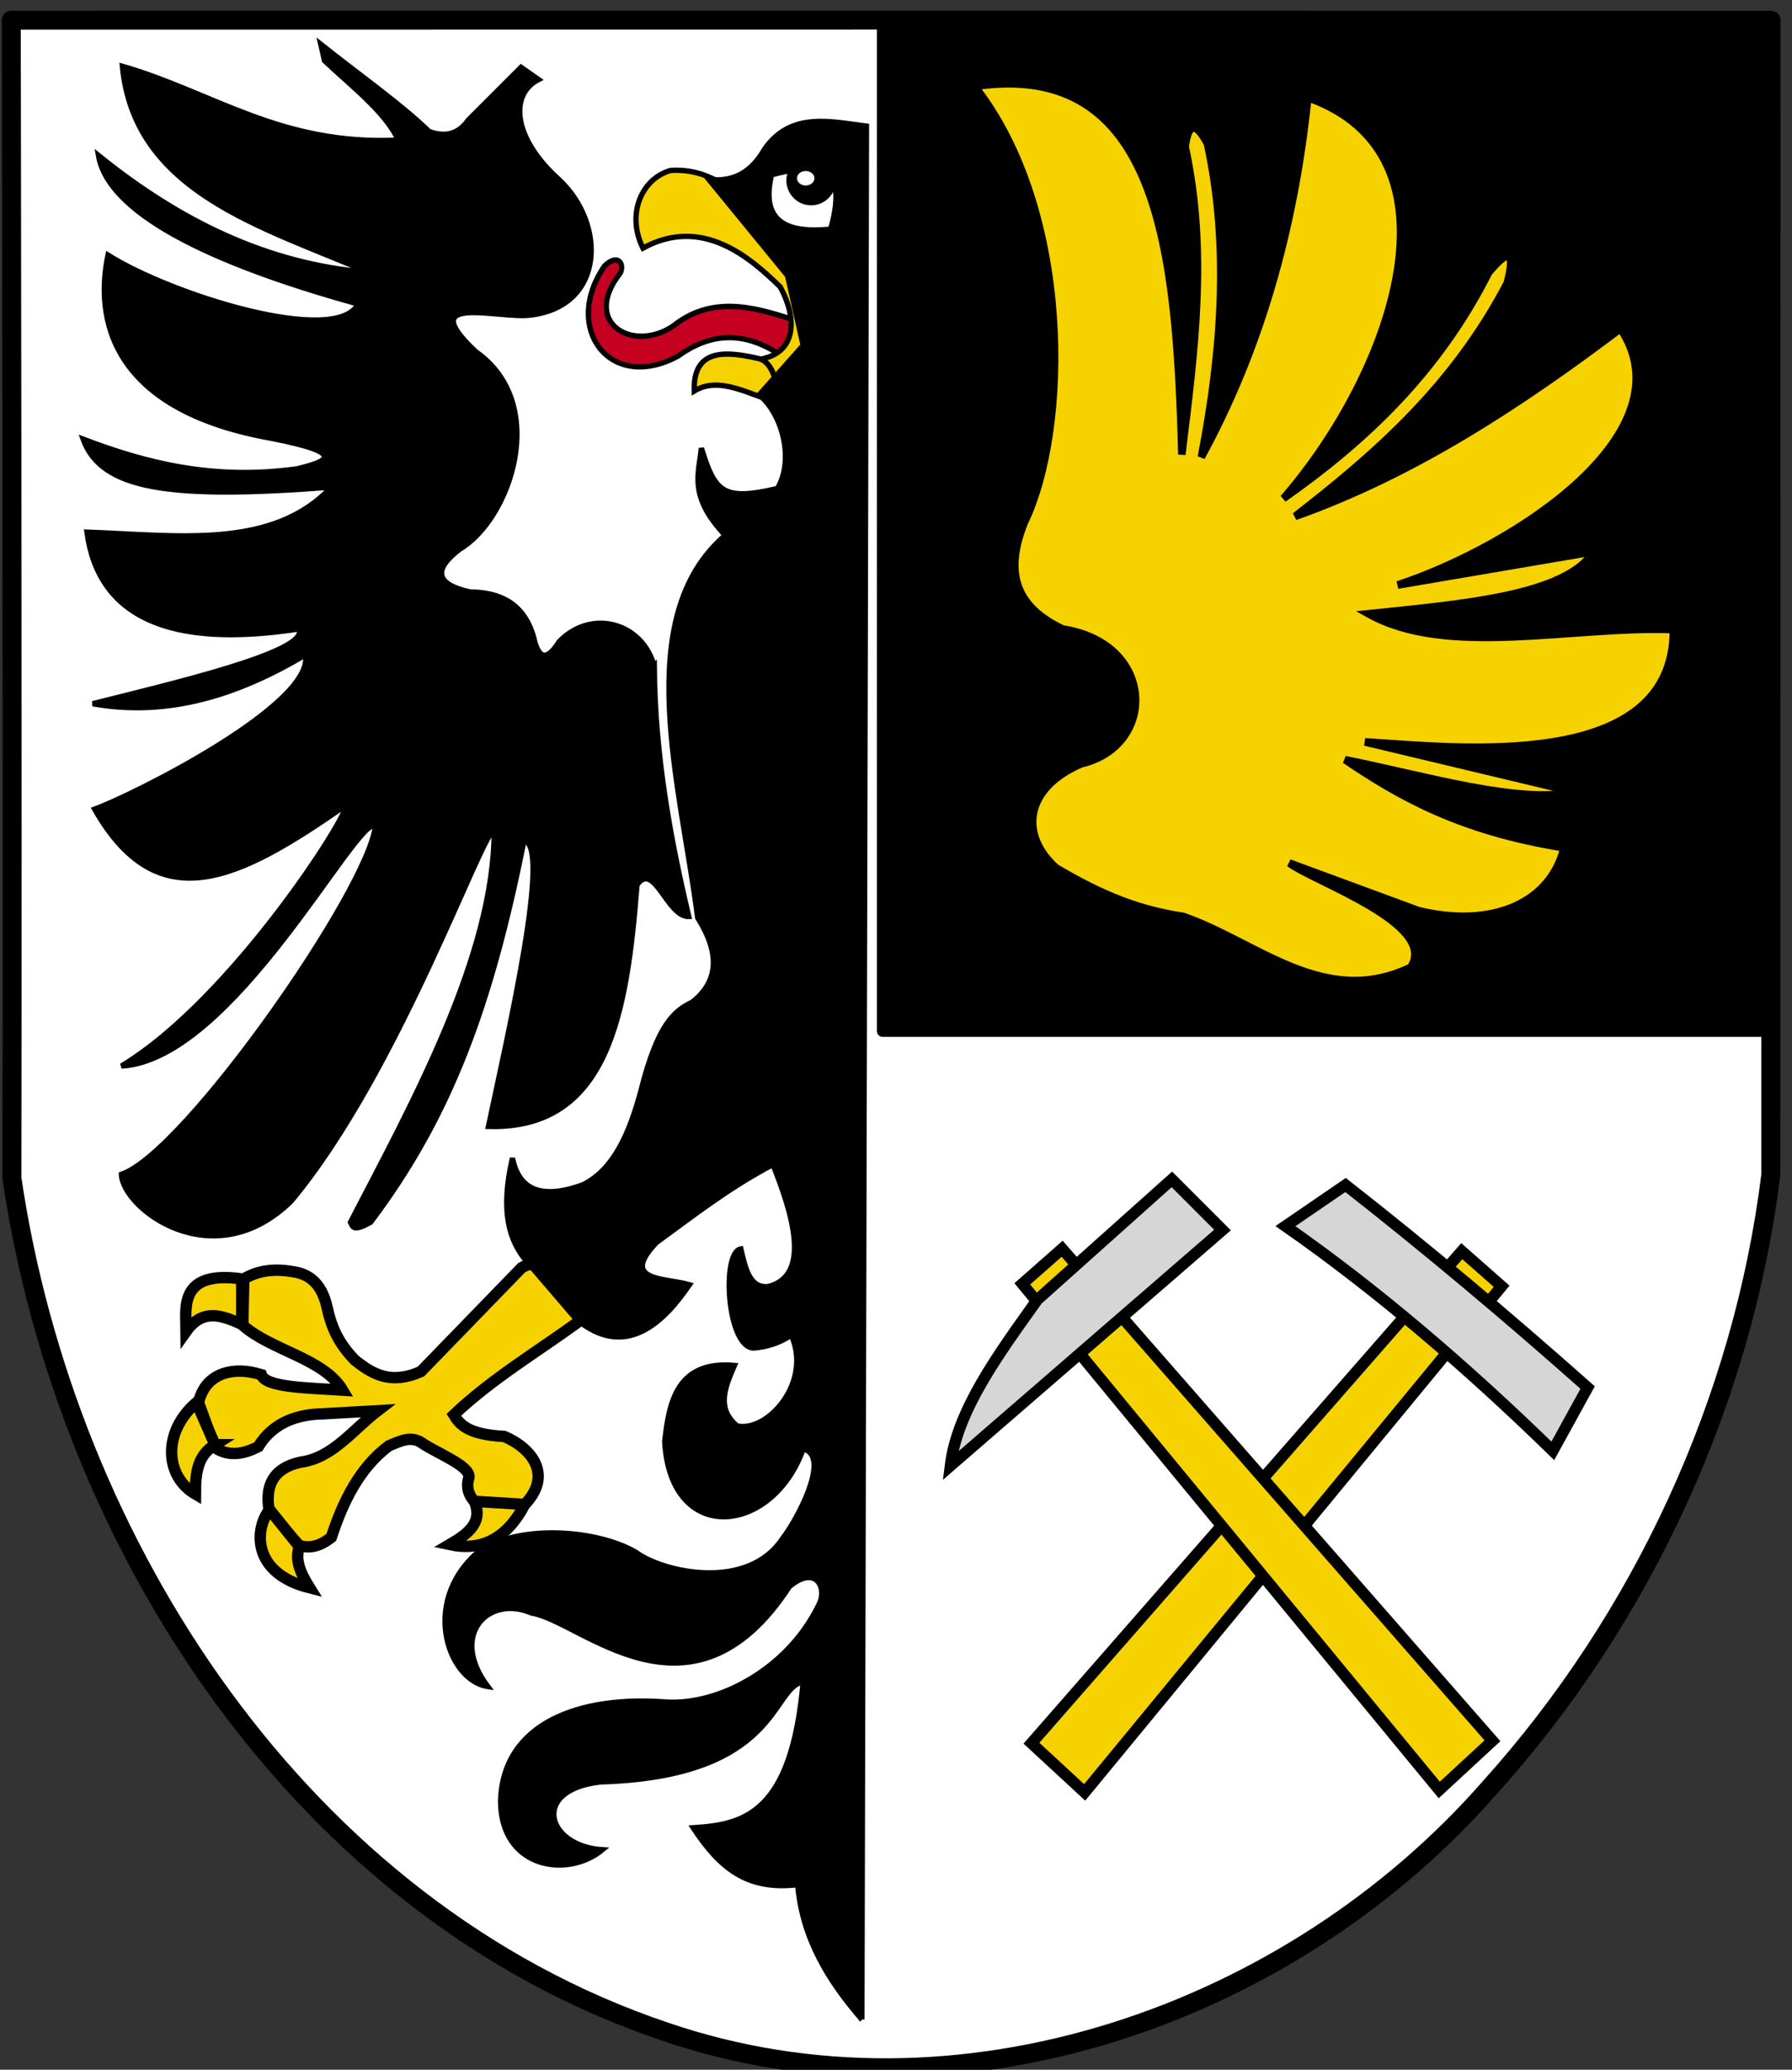
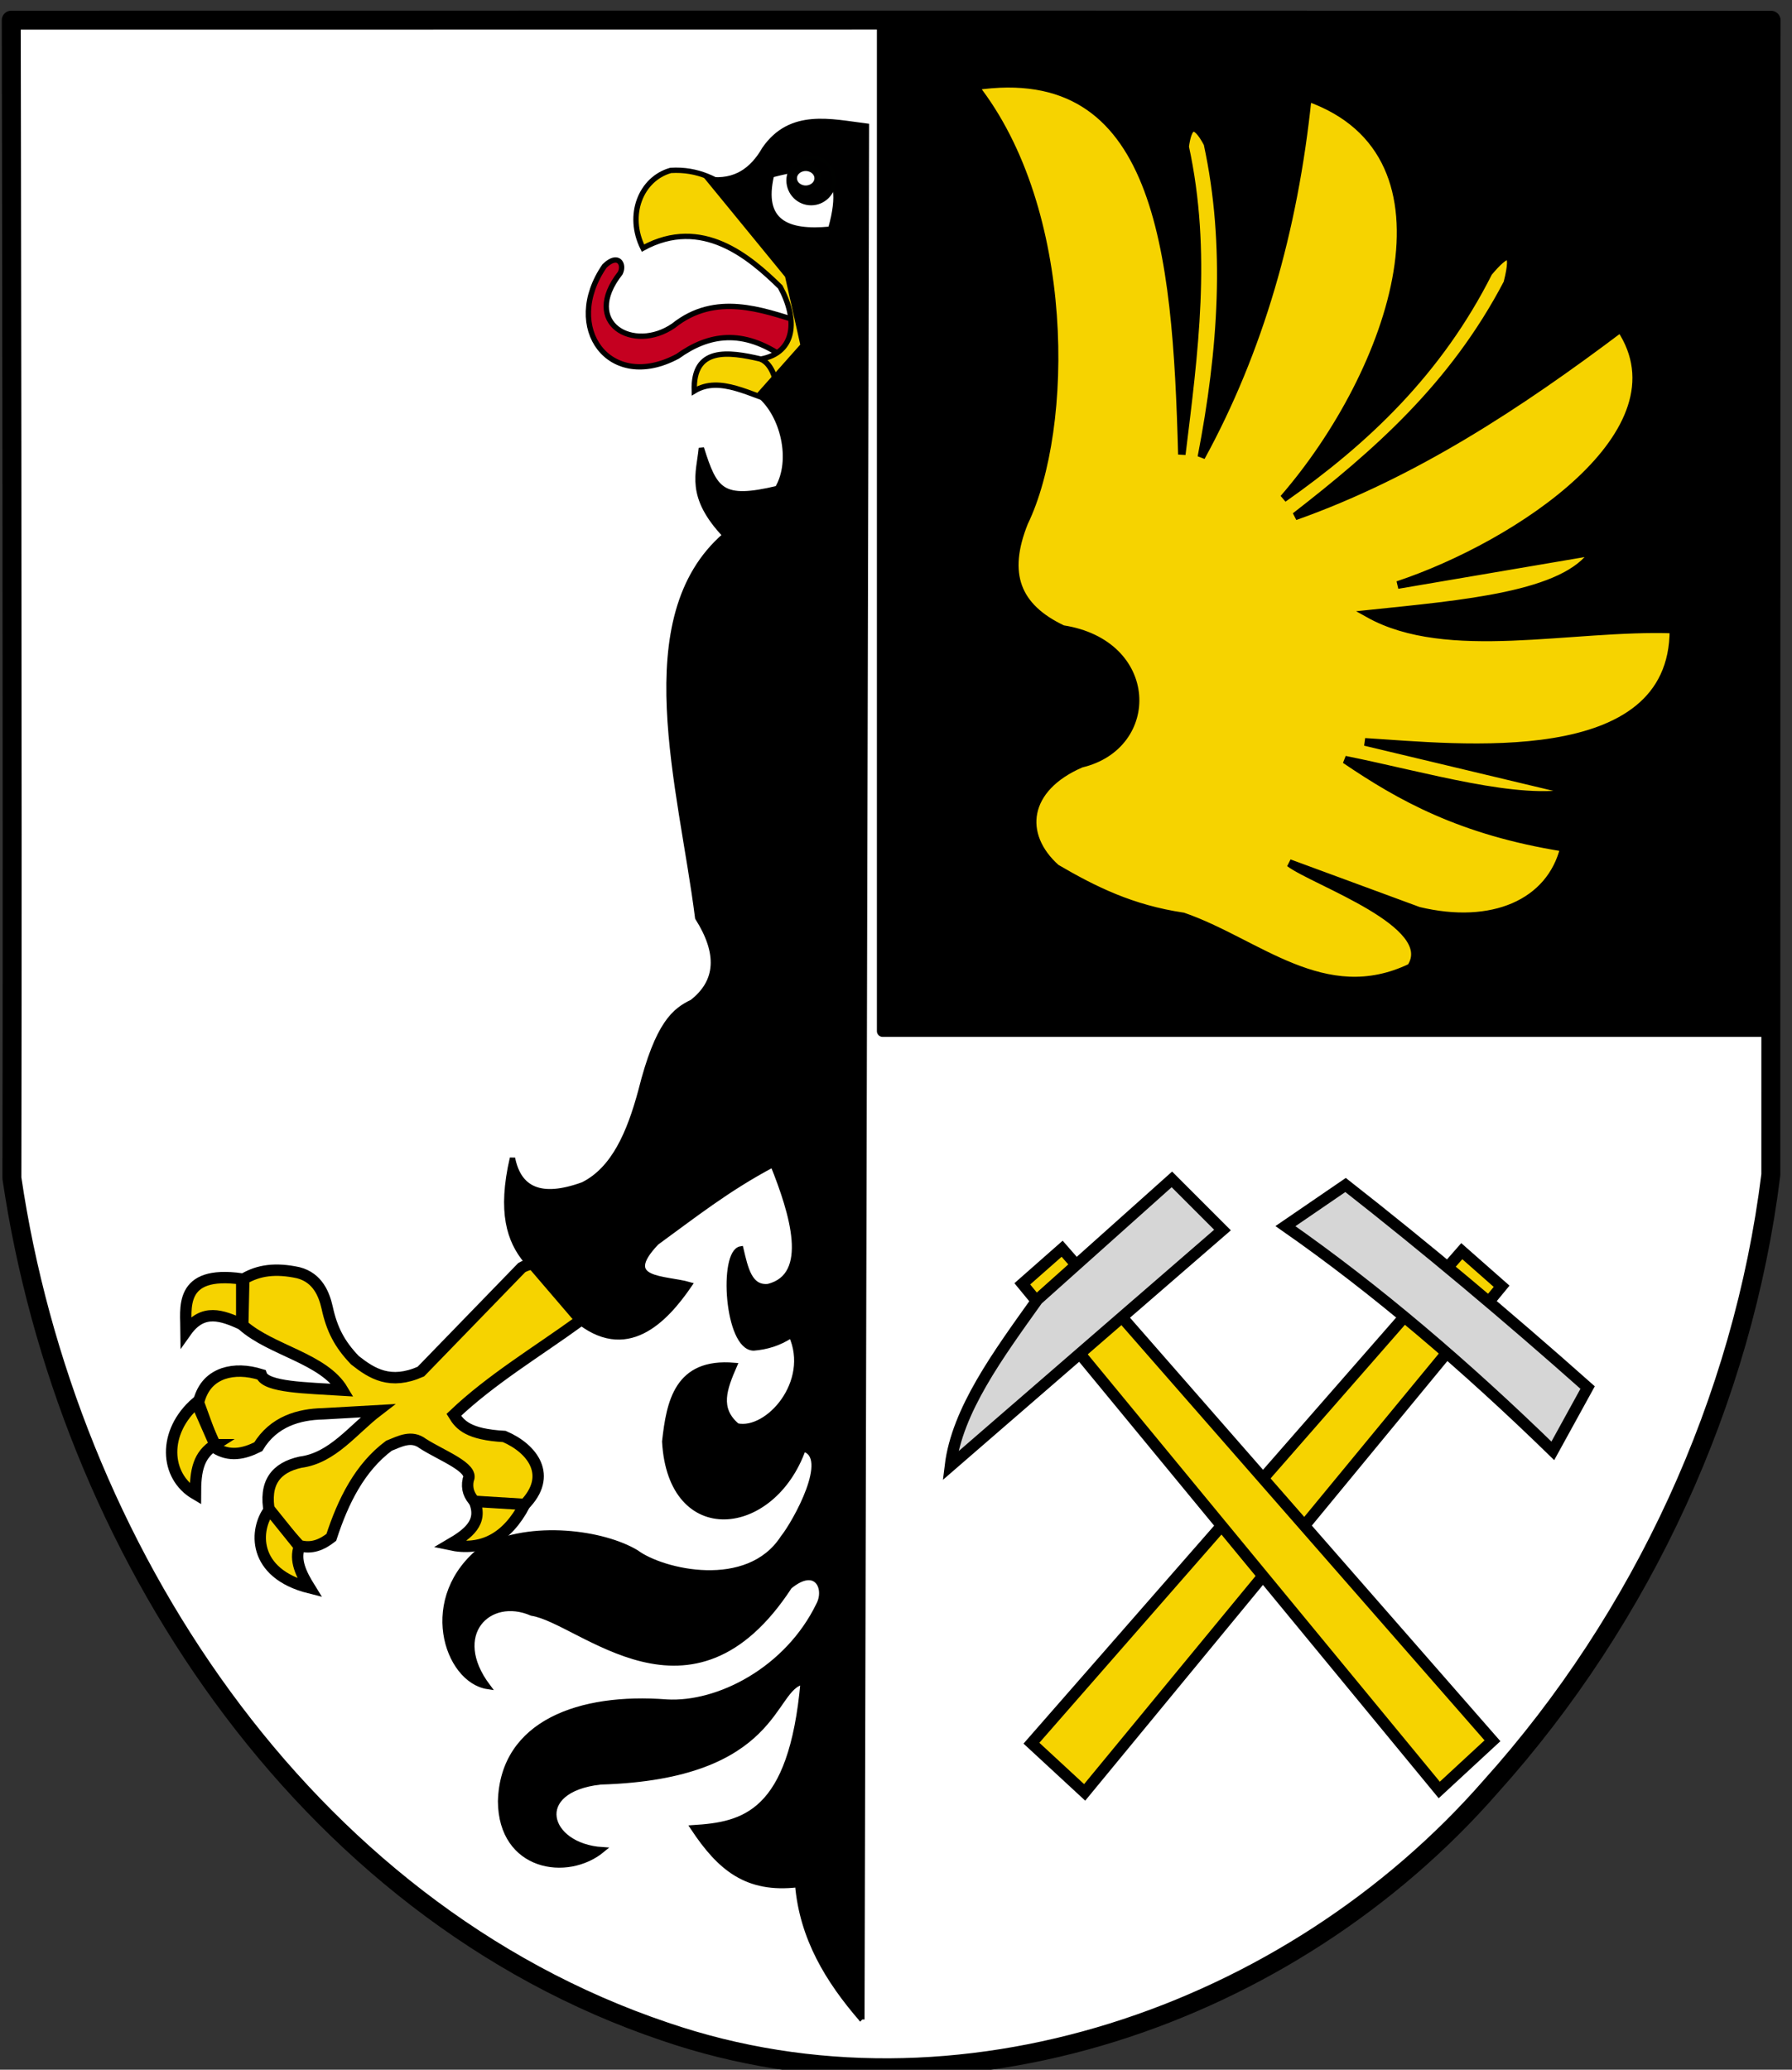
<svg xmlns="http://www.w3.org/2000/svg" id="svg4215" version="1.1" viewBox="0 0 88.731 102.453" height="102.453mm" width="88.731mm">
  <rect x="0" y="0" width="88.731" height="102.453" fill="#333333" stroke="none" />
  <defs id="defs4209" />
  <g transform="translate(-62.224,-98.363)" id="layer1">
    <g id="g4468">
      <g id="g2229" transform="matrix(0.265,0,0,0.265,205.522,-23.457)">
        <path style="opacity:1;fill:#ffffff;fill-opacity:1;fill-rule:nonzero;stroke:#000000;stroke-width:3.543;stroke-linecap:round;stroke-linejoin:round;stroke-miterlimit:4;stroke-dasharray:none;stroke-dashoffset:0;stroke-opacity:1" d="m 167.977,3.025 c -54.594,-0.004 -165.019,0.019 -165.019,0.019 0,0 0.281,144.278 0.118,216.289 10.119,68.726 54.202,136.581 122.01,159.432 54.709,18.74 116.963,-3.057 154.238,-45.691 28.412,-31.575 47.194,-72.235 52.408,-114.365 -0.013,-71.779 0.047,-215.647 0.047,-215.647 0,0 -109.209,-0.032 -163.803,-0.037 z" transform="translate(-541.601,460.423)" id="rect2222" />
      </g>
      <rect style="opacity:1;fill:#000000;fill-opacity:1;fill-rule:nonzero;stroke:#000000;stroke-width:0.571;stroke-linecap:round;stroke-linejoin:round;stroke-miterlimit:4;stroke-dasharray:none;stroke-dashoffset:0;stroke-opacity:1" id="rect2249" width="44.072" height="50.162" x="105.929" y="99.243" rx="0" ry="0.19" />
      <g id="g2470" transform="matrix(0.129,0.017,-0.016,0.133,117.75,104.455)">
        <path id="path1579" d="m 9.27,276.101 c 15.518,6.339 30.315,11.251 50.133,11.589 29.218,5.798 57.475,27.03 88.26,7.668 8.742,-17.215 -40.097,-26.613 -50.589,-32.36 l 51.058,11.229 c 28.587,2.92 49.364,-9.087 52.029,-30.095 -40.004,-1.067 -64.435,-10.786 -86.74,-21.685 31.634,2.101 67.701,7.896 88.236,0.748 l -81.506,-8.225 c 35.149,-2.421 118.123,-3.393 111.417,-56.082 -38.919,3.631 -84.087,21.323 -115.903,8.973 35.087,-8.149 73.625,-16.114 82.254,-33.649 l -72.533,21.685 C 168.747,135.582 228.551,85.828 197.916,51.209 162.99,84.189 126.35,114.599 83.508,135.707 111.07,108.914 137.282,80.546 153.05,39.993 154.885,26.348 151.383,28.301 145.573,37.002 131.137,75.906 106.6,104.71 78.274,129.725 113.869,78.236 132.856,-5.26 69.301,-18.333 c 0.889,49.554 -6.872,95.263 -23.928,136.841 2.961,-40.122 0.974,-79.008 -11.964,-115.155 -5.947,-8.182 -8.109,-5.818 -8.225,2.243 C 38.663,43.233 37.977,80.871 37.895,118.508 26.468,43.4 11.151,-25.267 -57.071,-6.368 -14.649,34.26 -5.592,114.41 -18.516,151.025 c -5.421,19.759 0.866,31.397 19.37,37.2 35.805,0.768 40.989,38.21 13.113,48.43 -20.292,11.62 -20.28,29.074 -4.697,39.446 z" style="fill:#f6d300;fill-opacity:1;fill-rule:evenodd;stroke:#000000;stroke-width:2.835;stroke-linecap:butt;stroke-linejoin:miter;stroke-miterlimit:4;stroke-dasharray:none;stroke-opacity:1" />
        <g transform="translate(-286.728,-24.71)" id="g2462" />
        <g transform="translate(-287.981,-25.042)" id="g2466" />
      </g>
      <g id="g2243" transform="matrix(0.265,0,0,0.265,7.175,-23.457)">
        <path style="fill:#f6d300;fill-opacity:1;fill-rule:evenodd;stroke:#000000;stroke-width:2.126;stroke-linecap:butt;stroke-linejoin:miter;stroke-miterlimit:4;stroke-dasharray:none;stroke-opacity:1" d="m 480.863,693.41 -80.407,91.909 9.943,9.191 77.908,-94.543 z" id="path2508" />
        <path id="path2510" d="m 459.149,681.048 -11.233,7.686 c 17.07,11.907 33.677,26.131 49.959,41.977 l 6.504,-11.825 C 489.302,705.496 474.225,692.862 459.149,681.048 Z" style="fill:#d6d6d6;fill-opacity:1;fill-rule:evenodd;stroke:#000000;stroke-width:2.126;stroke-linecap:butt;stroke-linejoin:miter;stroke-miterlimit:4;stroke-dasharray:none;stroke-opacity:1" />
        <path id="path2514" d="m 406.19,692.957 80.407,91.909 -9.943,9.191 -77.908,-94.543 z" style="fill:#f6d300;fill-opacity:1;fill-rule:evenodd;stroke:#000000;stroke-width:2.126;stroke-linecap:butt;stroke-linejoin:miter;stroke-miterlimit:4;stroke-dasharray:none;stroke-opacity:1" />
        <path id="path2516" d="m 426.695,680.004 9.46,9.46 -50.846,44.047 c 1.255,-10.347 8.872,-20.693 16.259,-31.04 z" style="fill:#d6d6d6;fill-opacity:1;fill-rule:evenodd;stroke:#000000;stroke-width:2.126;stroke-linecap:butt;stroke-linejoin:miter;stroke-miterlimit:4;stroke-dasharray:none;stroke-opacity:1" />
      </g>
      <path style="fill:#c50020;fill-opacity:1;fill-rule:evenodd;stroke:#000000;stroke-width:0.264;stroke-linecap:butt;stroke-linejoin:miter;stroke-miterlimit:4;stroke-dasharray:none;stroke-opacity:1" d="m 101.819,114.284 -0.755,1.785 c -2.071,-1.463 -3.764,-1.16 -5.287,-0.069 -3.372,1.807 -5.728,-1.413 -3.618,-4.472 0.675,-0.652 0.993,-0.087 0.778,0.35 -1.965,2.499 0.665,3.969 2.634,2.611 2.087,-1.666 4.401,-0.774 6.249,-0.206 z" id="path2300" />
      <path style="fill:#f6d300;fill-opacity:1;fill-rule:evenodd;stroke:#000100;stroke-width:0.265px;stroke-linecap:butt;stroke-linejoin:miter;stroke-opacity:1" d="m 102.437,110.438 c -0.304,1.462 -0.565,1.846 0.206,3.777 0.196,0.365 0.214,0.849 -0.137,1.579 -0.904,0.384 -0.833,2.893 -1.648,2.541 -1.444,-0.382 -2.979,-1.4 -4.257,-0.618 -0.076,-2.19 1.675,-1.96 3.296,-1.579 1.74,-0.32 1.831,-1.968 0.961,-3.571 -1.511,-1.477 -3.874,-3.518 -6.798,-1.923 -0.824,-1.648 -0.092,-3.433 1.373,-3.845 2.716,-0.16 3.825,2.092 7.004,3.639 z" id="path2298" />
      <path style="fill:none;fill-opacity:0.75;fill-rule:evenodd;stroke:#000100;stroke-width:0.272px;stroke-linecap:butt;stroke-linejoin:miter;stroke-opacity:1" d="m 99.896,116.138 c 0.582,0.249 0.821,1.107 0.937,2.182" id="path2302" />
      <g id="g2320" transform="matrix(0.265,0,0,0.265,204.887,-25.145)">
        <path id="path2310" d="m -440.863,702.848 c 4.14,-2.381 12.29,0.296 10.772,10.002 -7.916,5.741 -16.466,10.848 -23.467,17.504 1.147,1.89 2.731,3.662 9.425,4.039 5.23,2.222 9.208,7.302 3.655,12.887 l -9.04,-0.577 c -1.183,-1.166 -1.701,-2.553 -1.346,-4.232 1.14,-2.244 -4.95,-4.488 -8.463,-6.732 -2.116,-1.617 -4.232,-0.47 -6.348,0.385 -5.444,4.059 -8.562,10.335 -10.772,17.119 -1.77,1.383 -3.682,2.198 -5.963,1.539 l -5.578,-6.155 c -1.098,-5.614 1.233,-8.422 5.77,-9.425 6.018,-0.786 9.791,-6.064 14.426,-9.617 l -10.194,0.577 c -4.495,0.092 -9.234,1.408 -12.118,6.155 -2.693,1.347 -5.386,1.906 -8.079,0.192 l -3.078,-8.463 c 0.615,-2.488 1.954,-4.433 4.616,-5.386 2.07,-0.69 4.437,-0.64 7.117,0.192 0.787,2.388 8.522,2.46 15.196,2.885 -3.533,-5.937 -13.325,-7.381 -18.658,-12.118 l 0.192,-8.656 c 2.759,-1.621 5.906,-2.082 10.194,-1.154 3.627,0.944 4.829,4.061 5.386,6.54 0.876,4.018 2.3,6.8 5.193,9.81 3.197,2.518 6.592,4.64 12.31,2.116 z" style="fill:#f6d300;fill-opacity:1;fill-rule:evenodd;stroke:#000000;stroke-width:2.126;stroke-linecap:butt;stroke-linejoin:miter;stroke-miterlimit:4;stroke-dasharray:none;stroke-opacity:1" />
        <path id="path2312" d="m -487.989,748.05 5.578,6.925 c -0.941,2.565 0.335,5.129 1.923,7.694 -10.897,-2.738 -10.302,-10.997 -7.502,-14.619 z" style="fill:#f6d300;fill-opacity:1;fill-rule:evenodd;stroke:#000000;stroke-width:2.126;stroke-linecap:butt;stroke-linejoin:miter;stroke-miterlimit:4;stroke-dasharray:none;stroke-opacity:1" />
        <path id="path2314" d="m -449.712,746.511 c 1.683,3.982 -1.255,6.115 -4.616,8.079 5.941,1.28 10.665,-1.088 14.041,-7.502 z" style="fill:#f6d300;fill-opacity:1;fill-rule:evenodd;stroke:#000000;stroke-width:2.126;stroke-linecap:butt;stroke-linejoin:miter;stroke-miterlimit:4;stroke-dasharray:none;stroke-opacity:1" />
        <path id="path2316" d="m -498.183,735.932 -3.462,-7.886 c -6.387,5.534 -5.918,13.768 -0.192,17.119 -0.007,-4.494 0.584,-7.303 3.655,-9.233 z" style="fill:#f6d300;fill-opacity:1;fill-rule:evenodd;stroke:#000000;stroke-width:2.126;stroke-linecap:butt;stroke-linejoin:miter;stroke-miterlimit:4;stroke-dasharray:none;stroke-opacity:1" />
        <path id="path2318" d="m -493.182,704.964 c -11.938,-1.677 -10.406,5.602 -10.387,9.81 3.132,-4.409 6.753,-2.961 10.387,-1.346 z" style="fill:#f6d300;fill-opacity:1;fill-rule:evenodd;stroke:#000000;stroke-width:2.126;stroke-linecap:butt;stroke-linejoin:miter;stroke-miterlimit:4;stroke-dasharray:none;stroke-opacity:1" />
      </g>
-       <path style="fill:#000000;fill-opacity:1;fill-rule:evenodd;stroke:#000000;stroke-width:0.265px;stroke-linecap:butt;stroke-linejoin:miter;stroke-opacity:1" d="m 94.617,131.349 c -0.56,-2.127 -3.063,-2.895 -4.697,-1.234 -0.536,0.845 -0.997,1.06 -1.281,-0.237 -0.485,-1.657 -1.658,-2.196 -3.151,-2.213 -1.712,-0.384 -1.826,-1.1 -0.502,-2.117 2.505,-1.476 4.485,-7.189 0.801,-9.771 -3.134,-2.933 1.181,-1.613 2.708,-1.818 3.696,-0.443 3.762,-4.542 1.378,-6.732 -2.283,-2.065 -2.413,-4.199 -0.984,-4.927 l -0.865,-0.606 -2.61,2.61 c -0.513,0.733 -1.18,0.847 -1.945,0.569 -1.366,-1.334 -3.547,-2.872 -5.362,-4.318 l 0.186,0.81 c 1.36,1.288 3.001,2.53 3.657,3.935 -5.84,0.281 -9.174,-2.361 -13.665,-3.654 0.595,6.214 6.845,7.902 12.194,10.201 -5.083,-0.406 -9.434,-2.604 -13.38,-5.789 0.538,3.145 6.494,5.593 12.859,7.355 -1.093,2.112 -9.228,-0.432 -12.384,-2.42 -0.496,2.332 -0.612,7.514 8.066,9.063 3.821,0.743 2.817,1.149 1.281,1.518 -4.131,0.567 -7.453,-0.282 -10.581,-1.471 0.9,2.486 4.242,2.994 12.289,2.372 -2.893,3.111 -7.631,2.39 -12.099,2.23 0.565,4.21 4.101,5.77 10.486,4.792 0.639,1.127 -6.58,2.782 -10.201,3.701 3.726,0.667 7.187,-0.431 10.534,-2.42 0.476,2.437 -8.457,6.918 -10.439,7.639 3.143,5.506 7.101,3.527 12.431,-0.19 0.263,0.32 -5.615,9.597 -11.103,12.906 5.517,-0.308 11.615,-12.352 12.574,-11.91 -0.26,3.062 -9.422,16.201 -12.574,17.271 0.053,1.686 4.53,5.114 8.398,1.329 5.321,-6.362 9.48,-18.387 10.059,-18.363 0.012,6.178 -4.078,13.544 -7.117,19.406 0.124,0.255 0.148,0.469 0.996,0 3.923,-5.2 5.959,-10.694 7.592,-18.884 1.383,0.163 -0.747,9.396 -1.756,14.14 5.969,0.171 6.855,-5.665 7.355,-11.957 0.85,-1.207 1.492,1.592 2.562,1.566 -0.876,-3.684 -1.679,-7.928 -1.708,-12.384 z" id="path2335" />
      <path style="fill:#000000;fill-opacity:1;fill-rule:evenodd;stroke:#000000;stroke-width:0.265px;stroke-linecap:butt;stroke-linejoin:miter;stroke-opacity:1" d="m 104.899,198.328 0.227,-93.721 c -1.746,-0.217 -3.74,-0.739 -5.04,1.135 -0.598,1.041 -1.447,1.665 -2.77,1.498 l 3.905,4.768 0.772,3.451 -2.18,2.452 c 1.177,0.963 1.737,3.233 0.908,4.632 -2.765,0.656 -3.102,0.12 -3.769,-1.998 -0.118,1.257 -0.661,2.365 1.181,4.314 -4.736,4.082 -2.172,12.505 -1.362,18.935 1.108,1.752 1.041,3.152 -0.272,4.177 -0.848,0.41 -1.695,1.022 -2.543,4.405 -0.563,2.082 -1.337,3.872 -2.861,4.632 -2.121,0.772 -3.19,0.211 -3.496,-1.317 -0.619,2.682 -0.144,4.088 0.681,5.086 l 2.452,2.861 c 2.501,2.114 4.419,0.089 5.631,-1.68 -1.21,-0.351 -3.481,-0.153 -1.635,-2.089 1.811,-1.314 3.498,-2.66 5.767,-3.86 0.966,2.404 1.923,5.496 -0.227,6.039 -0.935,0.101 -1.133,-0.903 -1.362,-1.862 -0.965,0.154 -0.684,4.886 0.636,4.904 0.621,-0.053 1.241,-0.221 1.862,-0.636 1.053,2.324 -1.163,4.82 -2.679,4.495 -1.016,-0.85 -0.637,-1.845 -0.136,-2.997 -2.852,-0.25 -3.234,1.823 -3.451,3.769 0.293,5.183 5.349,4.617 6.857,0.363 1.442,0.358 -0.39,3.647 -0.999,4.405 -1.741,2.687 -5.972,1.687 -7.265,0.727 -1.638,-0.985 -5.188,-1.478 -7.583,-0.227 -3.177,2.431 -1.812,6.551 0.227,6.857 -1.936,-2.576 0.046,-4.559 2.18,-3.633 2.435,0.38 7.908,6.115 12.76,-1.317 1.325,-1.098 1.89,0.084 1.453,0.908 -1.549,3.2 -4.97,4.966 -7.538,4.813 -4.287,-0.333 -8.108,1.021 -8.219,4.904 0.017,3.329 3.305,3.843 5.04,2.407 -2.779,-0.177 -3.573,-2.97 -0.091,-3.36 8.862,-0.26 8.445,-4.708 10.035,-4.949 -0.583,6.569 -2.966,7.064 -5.449,7.22 1.319,1.987 2.647,3.113 5.176,2.815 0.222,2.644 1.511,4.754 3.179,6.675 z" id="path2339" />
      <g id="g2381" transform="matrix(0.265,0,0,0.265,46.145,-156.955)">
        <path id="path2304" d="m 204.979,996.269 c -1.981,8.565 2.793,10.594 10.762,9.839 3.519,-12.549 -3.153,-11.805 -10.762,-9.839 z" style="fill:#ffffff;fill-opacity:1;fill-rule:evenodd;stroke:#000000;stroke-width:0.645;stroke-linecap:butt;stroke-linejoin:miter;stroke-miterlimit:4;stroke-dasharray:none;stroke-opacity:1" />
        <ellipse transform="translate(598.432,498.548)" id="path2306" style="opacity:1;fill:#000000;fill-opacity:1;fill-rule:nonzero;stroke:#000100;stroke-width:0.645;stroke-linecap:round;stroke-linejoin:round;stroke-miterlimit:4;stroke-dasharray:none;stroke-dashoffset:0;stroke-opacity:1" cx="-386.196" cy="498.613" rx="4.305" ry="4.335" />
        <ellipse transform="translate(599.108,499.039)" id="path2308" style="opacity:1;fill:#ffffff;fill-opacity:1;fill-rule:nonzero;stroke:#000100;stroke-width:1.354;stroke-linecap:round;stroke-linejoin:round;stroke-miterlimit:4;stroke-dasharray:none;stroke-dashoffset:0;stroke-opacity:1" cx="-387.887" cy="497.721" rx="2.306" ry="2.029" />
      </g>
    </g>
  </g>
</svg>